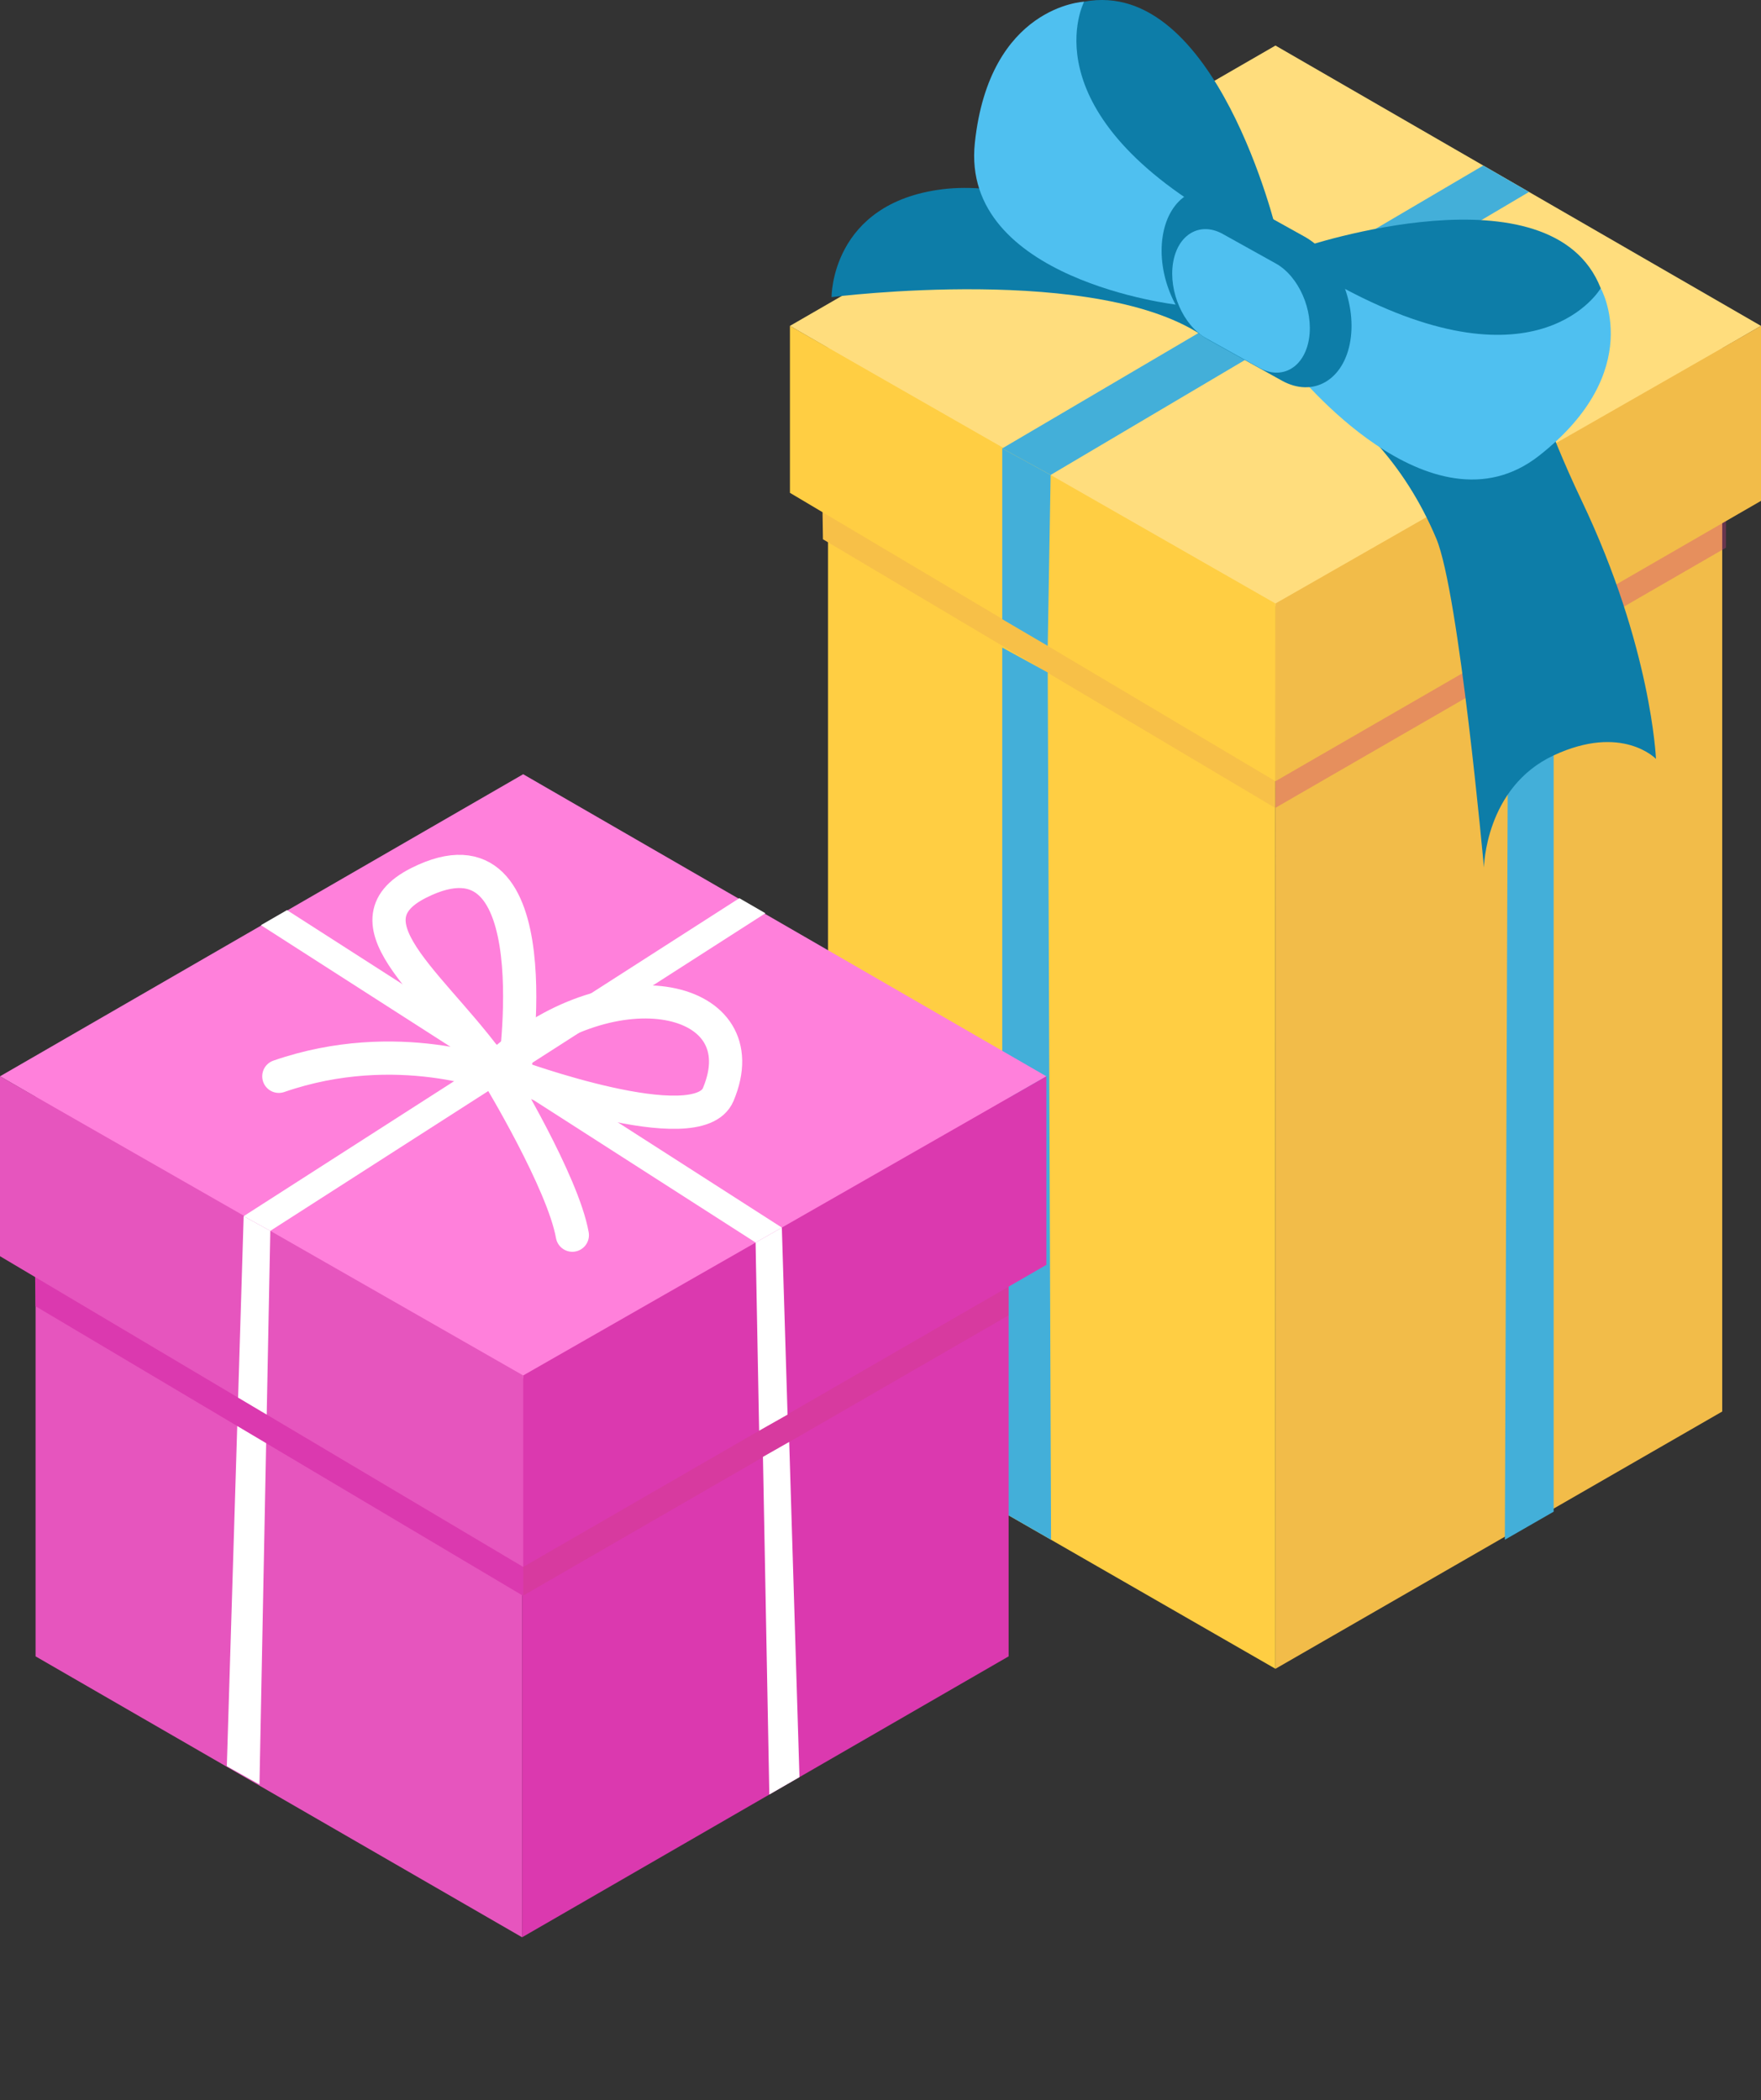
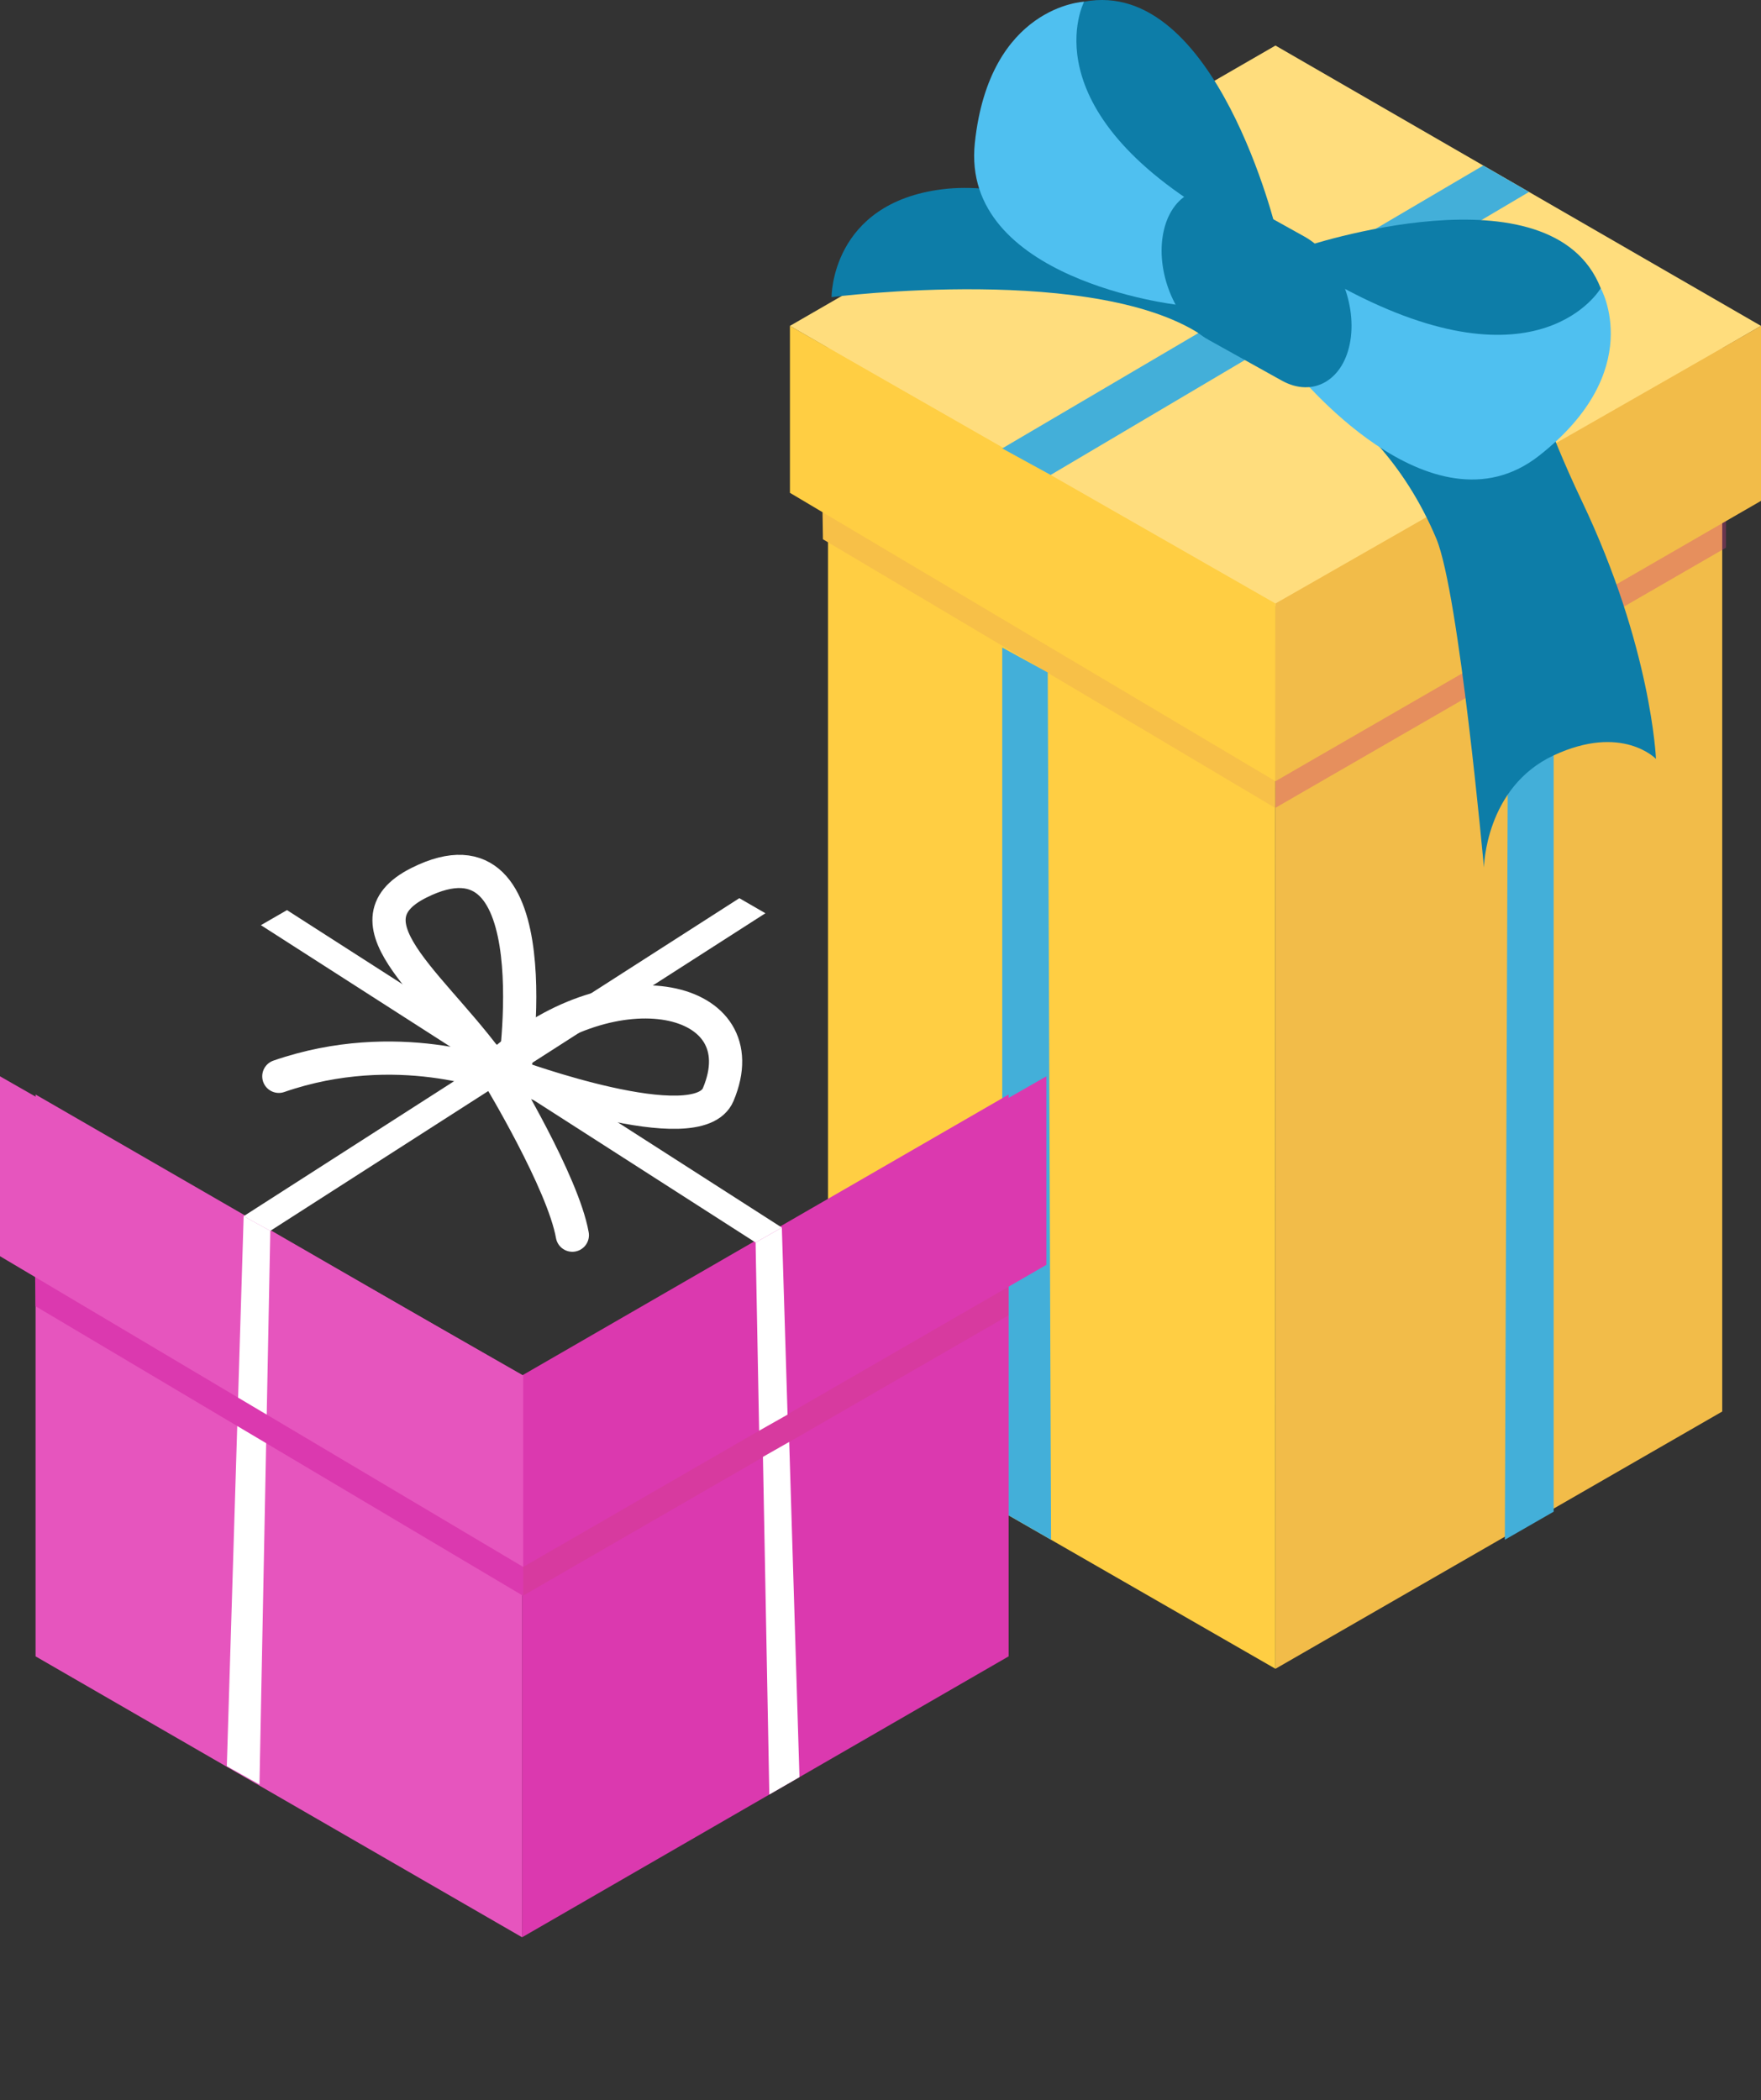
<svg xmlns="http://www.w3.org/2000/svg" width="187" height="223" viewBox="0 0 187 223">
  <rect x="0" y="0" width="187" height="223" fill="#333333" stroke="none" />
  <defs>
    <style>.b{fill:#4fc0f0;}.c{fill:#cf3e82;mix-blend-mode:multiply;opacity:.35;}.d{fill:#fff;}.e{fill:#0d7da8;}.f{fill:#ffce43;}.g{fill:#ffdd7d;}.h{fill:none;stroke:#fff;stroke-linecap:round;stroke-linejoin:round;stroke-width:3.527px;}.i{fill:#ff80db;}.j{isolation:isolate;}.k{fill:#43afd9;}.l{fill:#e655be;}.m{fill:#db39af;}.n{fill:#f2bc49;}.o{fill:#f7c048;}</style>
  </defs>
  <g class="j">
    <g id="a">
      <polygon class="n" points="182.882 36.681 182.882 149.876 135.441 177.193 135.404 63.792 182.882 36.681" />
      <polygon class="f" points="135.404 63.999 135.441 177.193 87.927 149.876 87.927 36.724 135.404 63.999" />
      <polygon class="i" points="135.404 63.999 182.882 36.681 135.714 9.448 87.927 36.681 135.404 63.999" />
      <polygon class="g" points="135.442 64.371 83.883 34.603 135.441 4.836 187 34.604 135.442 64.371" />
      <polygon class="o" points="87.117 39.302 87.388 57.261 135.399 85.775 135.4 66.906 87.117 39.302" />
      <polygon class="c" points="183.304 38.813 183.28 58.155 135.441 85.774 135.442 66.905 183.304 38.813" />
      <polygon class="n" points="187 34.604 187 53.182 135.441 82.949 135.442 64.08 187 34.604" />
      <polygon class="f" points="83.883 34.603 83.883 52.329 135.441 82.949 135.442 64.08 83.883 34.603" />
      <polygon class="k" points="106.427 47.613 157.505 17.575 162.364 20.381 111.566 50.43 106.427 47.613" />
-       <polygon class="k" points="106.427 47.613 106.427 65.747 111.259 68.583 111.566 50.43 106.427 47.613" />
      <polygon class="k" points="164.982 47.613 164.982 65.747 160.151 68.583 159.843 50.43 164.982 47.613" />
      <polygon class="k" points="164.982 68.758 164.982 160.512 159.798 163.492 160.151 71.406 164.982 68.758" />
      <polygon class="k" points="106.427 68.758 106.427 160.512 111.611 163.492 111.259 71.406 106.427 68.758" />
      <path class="e" d="M130.977,37.525s14.581,3.102,21.545,19.669c2.416,5.746,5.056,34.912,5.056,34.912,0,0,.131-8.51,7.404-11.898,7.274-3.389,10.864.372,10.864.372,0,0-.473-11.864-7.871-27.38-8.2-17.196-2.948-16.612-22.858-19.945-19.909-3.333-14.14,4.27-14.14,4.27Z" />
      <path class="e" d="M88.303,31.549s28.618-3.67,39.778,4.365l2.7-6.588s-18.817-10.707-30.694-9.233c-11.877,1.474-11.783,11.457-11.783,11.457Z" />
      <path class="e" d="M142.823,32.003l-4.472-5.753s26.434-8.911,31.63,4.356l-2.268,8.68s-22.452-2.434-24.891-7.283Z" />
      <path class="b" d="M137.448,39.286s14.459,18.143,25.982,9.105c11.522-9.037,6.552-17.785,6.552-17.785,0,0-6.462,11.133-27.292,0l-5.241,8.68Z" />
      <path class="e" d="M128.34,23.947l7.249.741S129.128-2.449,115.125.179l-6.157,6.525s13.968,17.746,19.372,17.242Z" />
      <path class="b" d="M125.015,32.365s-23.049-2.64-21.496-17.201C105.072.604,115.125.179,115.125.179c0,0-6.013,11.382,14.471,23.14l-4.58,9.046Z" />
      <path class="e" d="M136.109,40.41l-7.784-4.332c-3.339-1.859-5.524-6.816-4.855-11.017h0c.669-4.201,3.949-6.117,7.289-4.258l7.784,4.332c3.339,1.859,5.524,6.816,4.855,11.017h0c-.669,4.201-3.949,6.117-7.289,4.258Z" />
-       <path class="b" d="M133.722,39.053l-5.641-3.14c-2.42-1.347-4.003-4.94-3.518-7.984h0c.485-3.044,2.862-4.433,5.282-3.086l5.641,3.14c2.42,1.347,4.003,4.94,3.518,7.984h0c-.485,3.044-2.862,4.433-5.282,3.086Z" />
      <polygon class="l" points="55.441 205.701 3.777 175.873 3.777 116.218 55.441 146.046 55.441 205.701" />
      <polygon class="m" points="107.106 175.873 55.441 205.701 55.441 146.046 107.106 116.218 107.106 175.873" />
-       <polygon class="i" points="55.558 146.359 0 114.283 55.556 82.208 111.114 114.284 55.558 146.359" />
      <polygon class="m" points="3.485 119.346 3.777 138.698 55.511 169.423 55.512 149.091 3.485 119.346" />
      <polygon class="c" points="107.131 118.819 107.106 139.661 55.557 169.422 55.558 149.09 107.131 118.819" />
      <polygon class="m" points="111.114 114.284 111.114 134.303 55.557 166.378 55.558 146.046 111.114 114.284" />
      <polygon class="l" points="0 114.283 0 133.384 55.557 166.378 55.558 146.046 0 114.283" />
      <polygon class="d" points="81.278 96.969 78.509 95.37 25.874 129.135 28.703 130.693 81.278 96.969" />
      <polygon class="d" points="27.705 98.235 30.474 96.636 83.023 130.344 80.234 131.93 27.705 98.235" />
      <polygon class="d" points="80.234 131.93 80.612 151.913 83.631 150.204 83.023 130.344 80.234 131.93" />
      <polygon class="d" points="81.017 154.69 81.694 190.544 84.896 188.696 83.806 153.104 81.017 154.69" />
      <polygon class="d" points="28.703 130.693 28.322 150.204 25.284 148.4 25.874 129.135 28.703 130.693" />
      <polygon class="d" points="28.262 153.24 27.553 189.474 24.086 187.535 25.192 151.417 28.262 153.24" />
      <path class="h" d="M54.571,114.232s4.353-27.742-10.089-20.496c-8.597,4.313,2.34,11.345,8.488,20.546,0,0,6.817,11.265,7.806,16.869" />
      <path class="h" d="M54.571,114.232s19.512,7.169,21.697,1.985c4.45-10.558-10.992-13.933-22.813-3.541" />
      <path class="h" d="M52.97,114.283s-10.806-4.348-23.361.001" />
    </g>
  </g>
</svg>